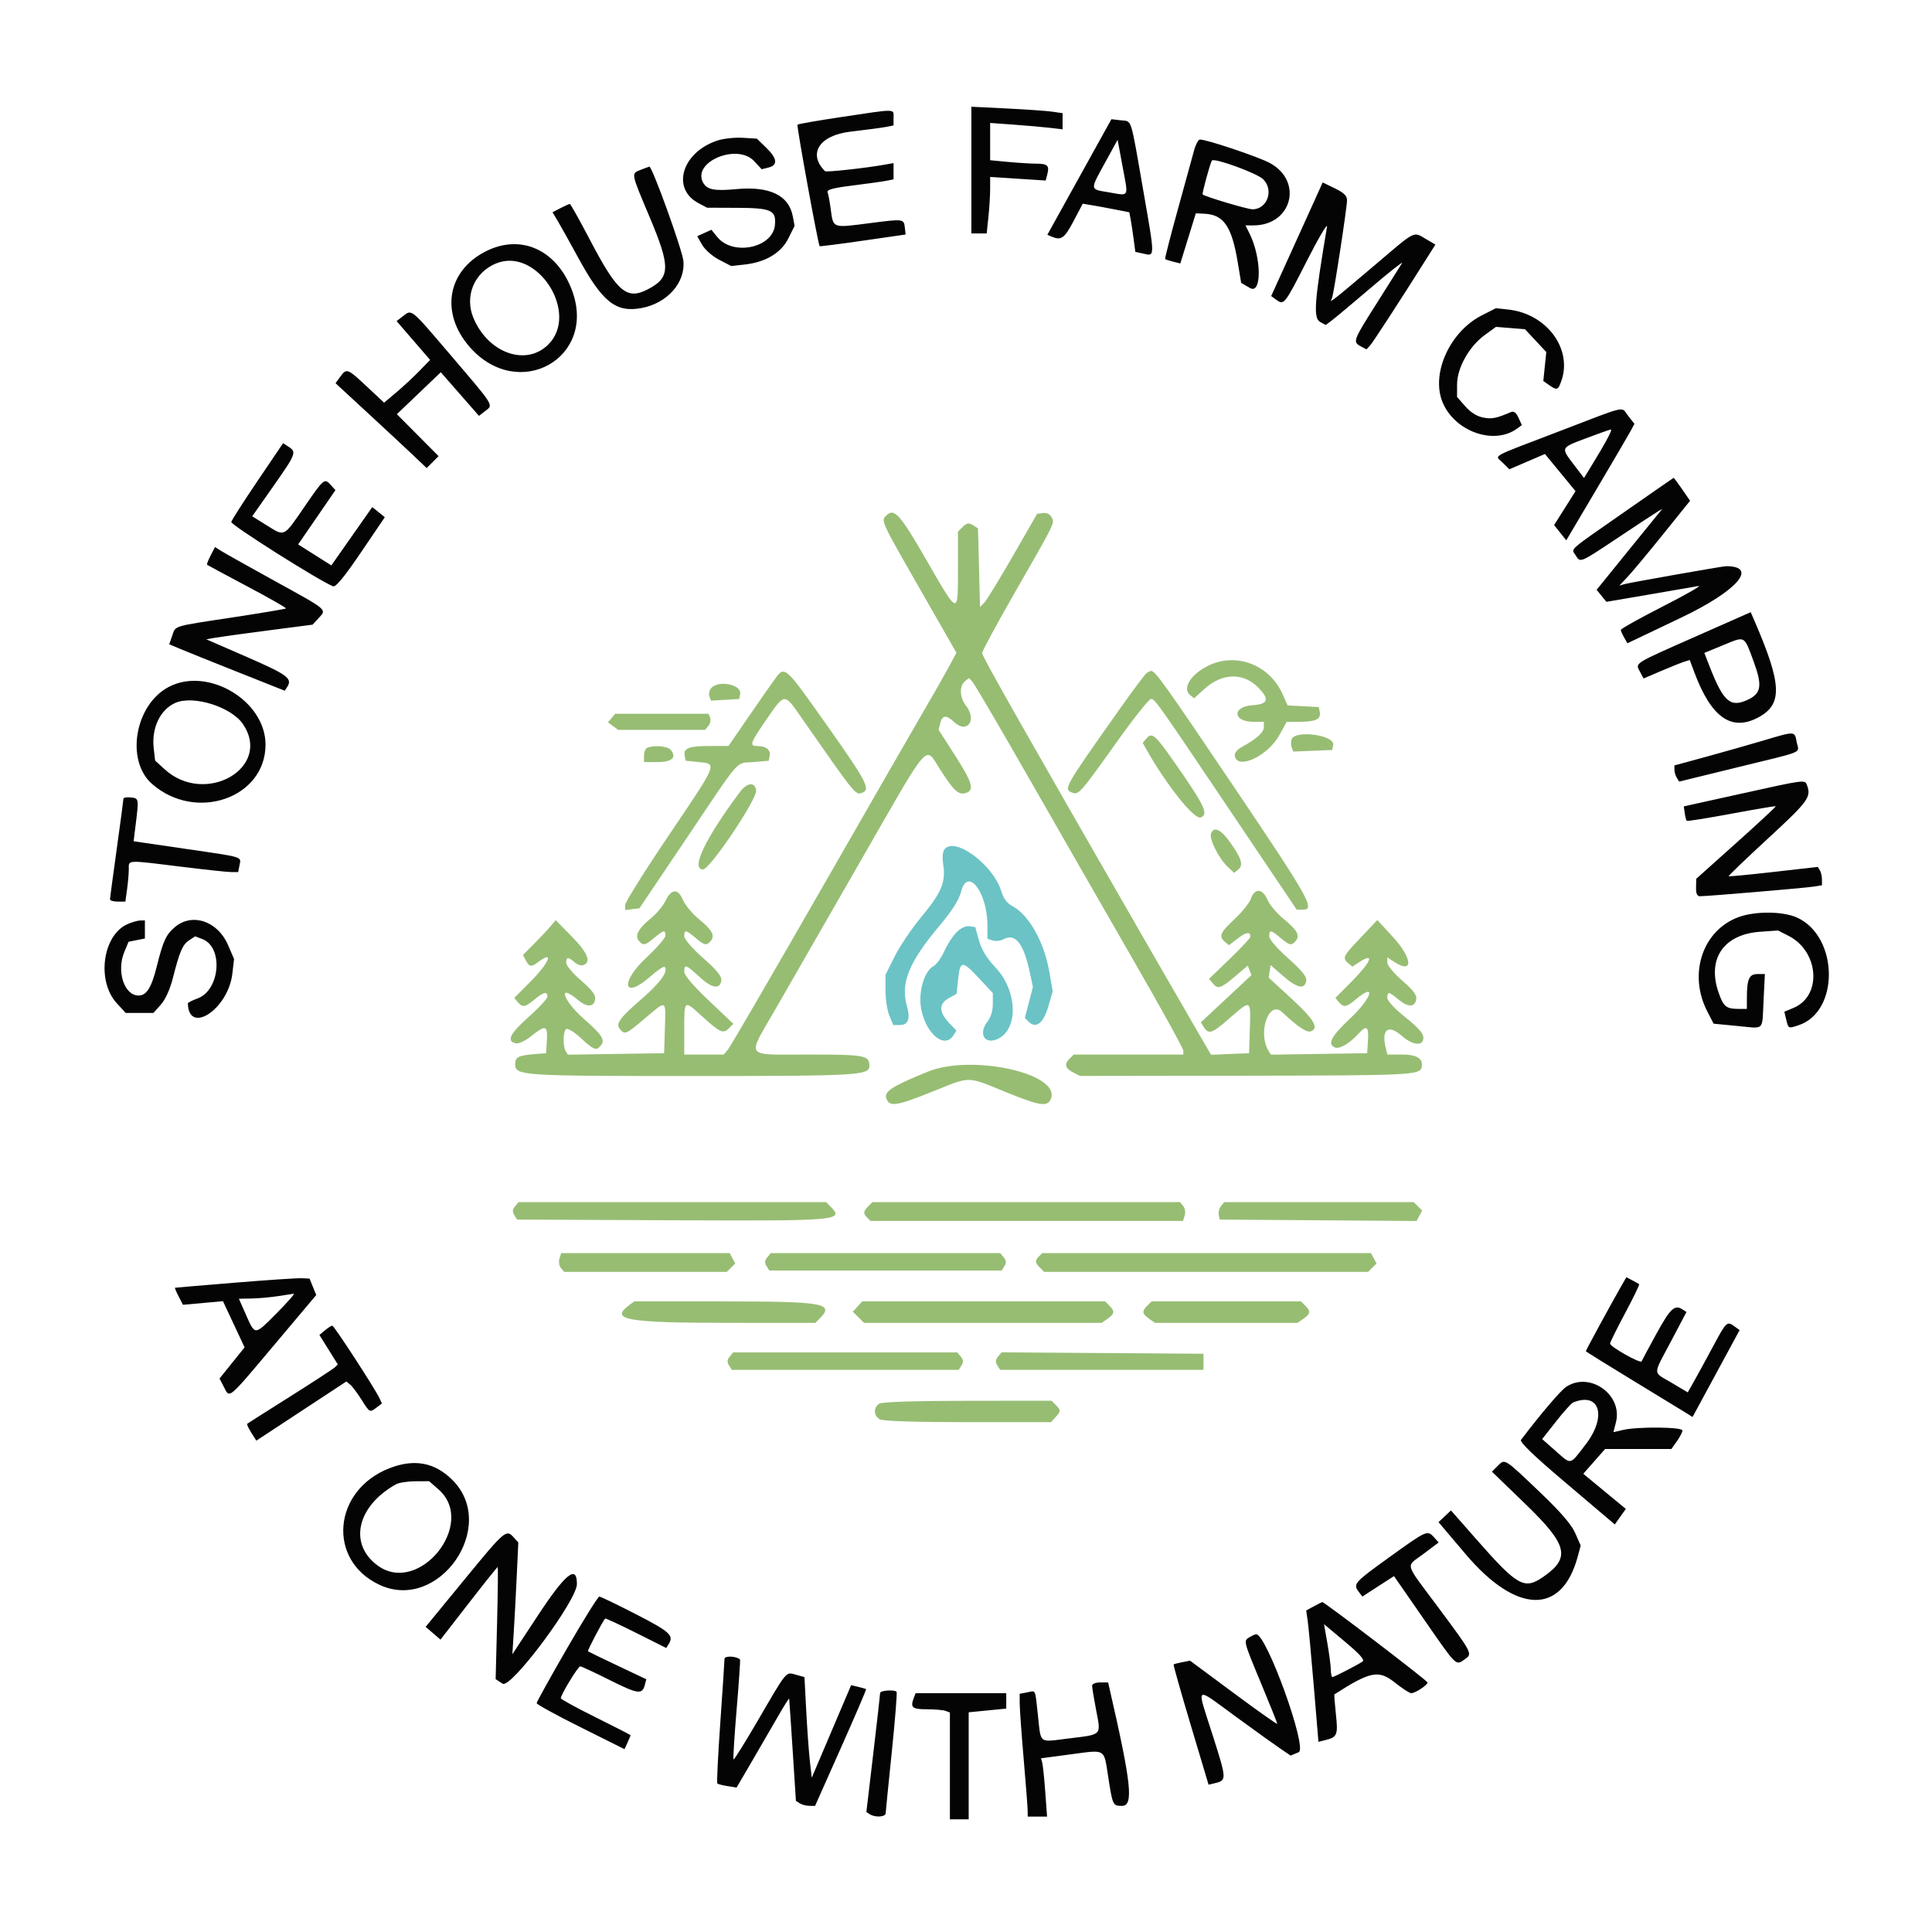
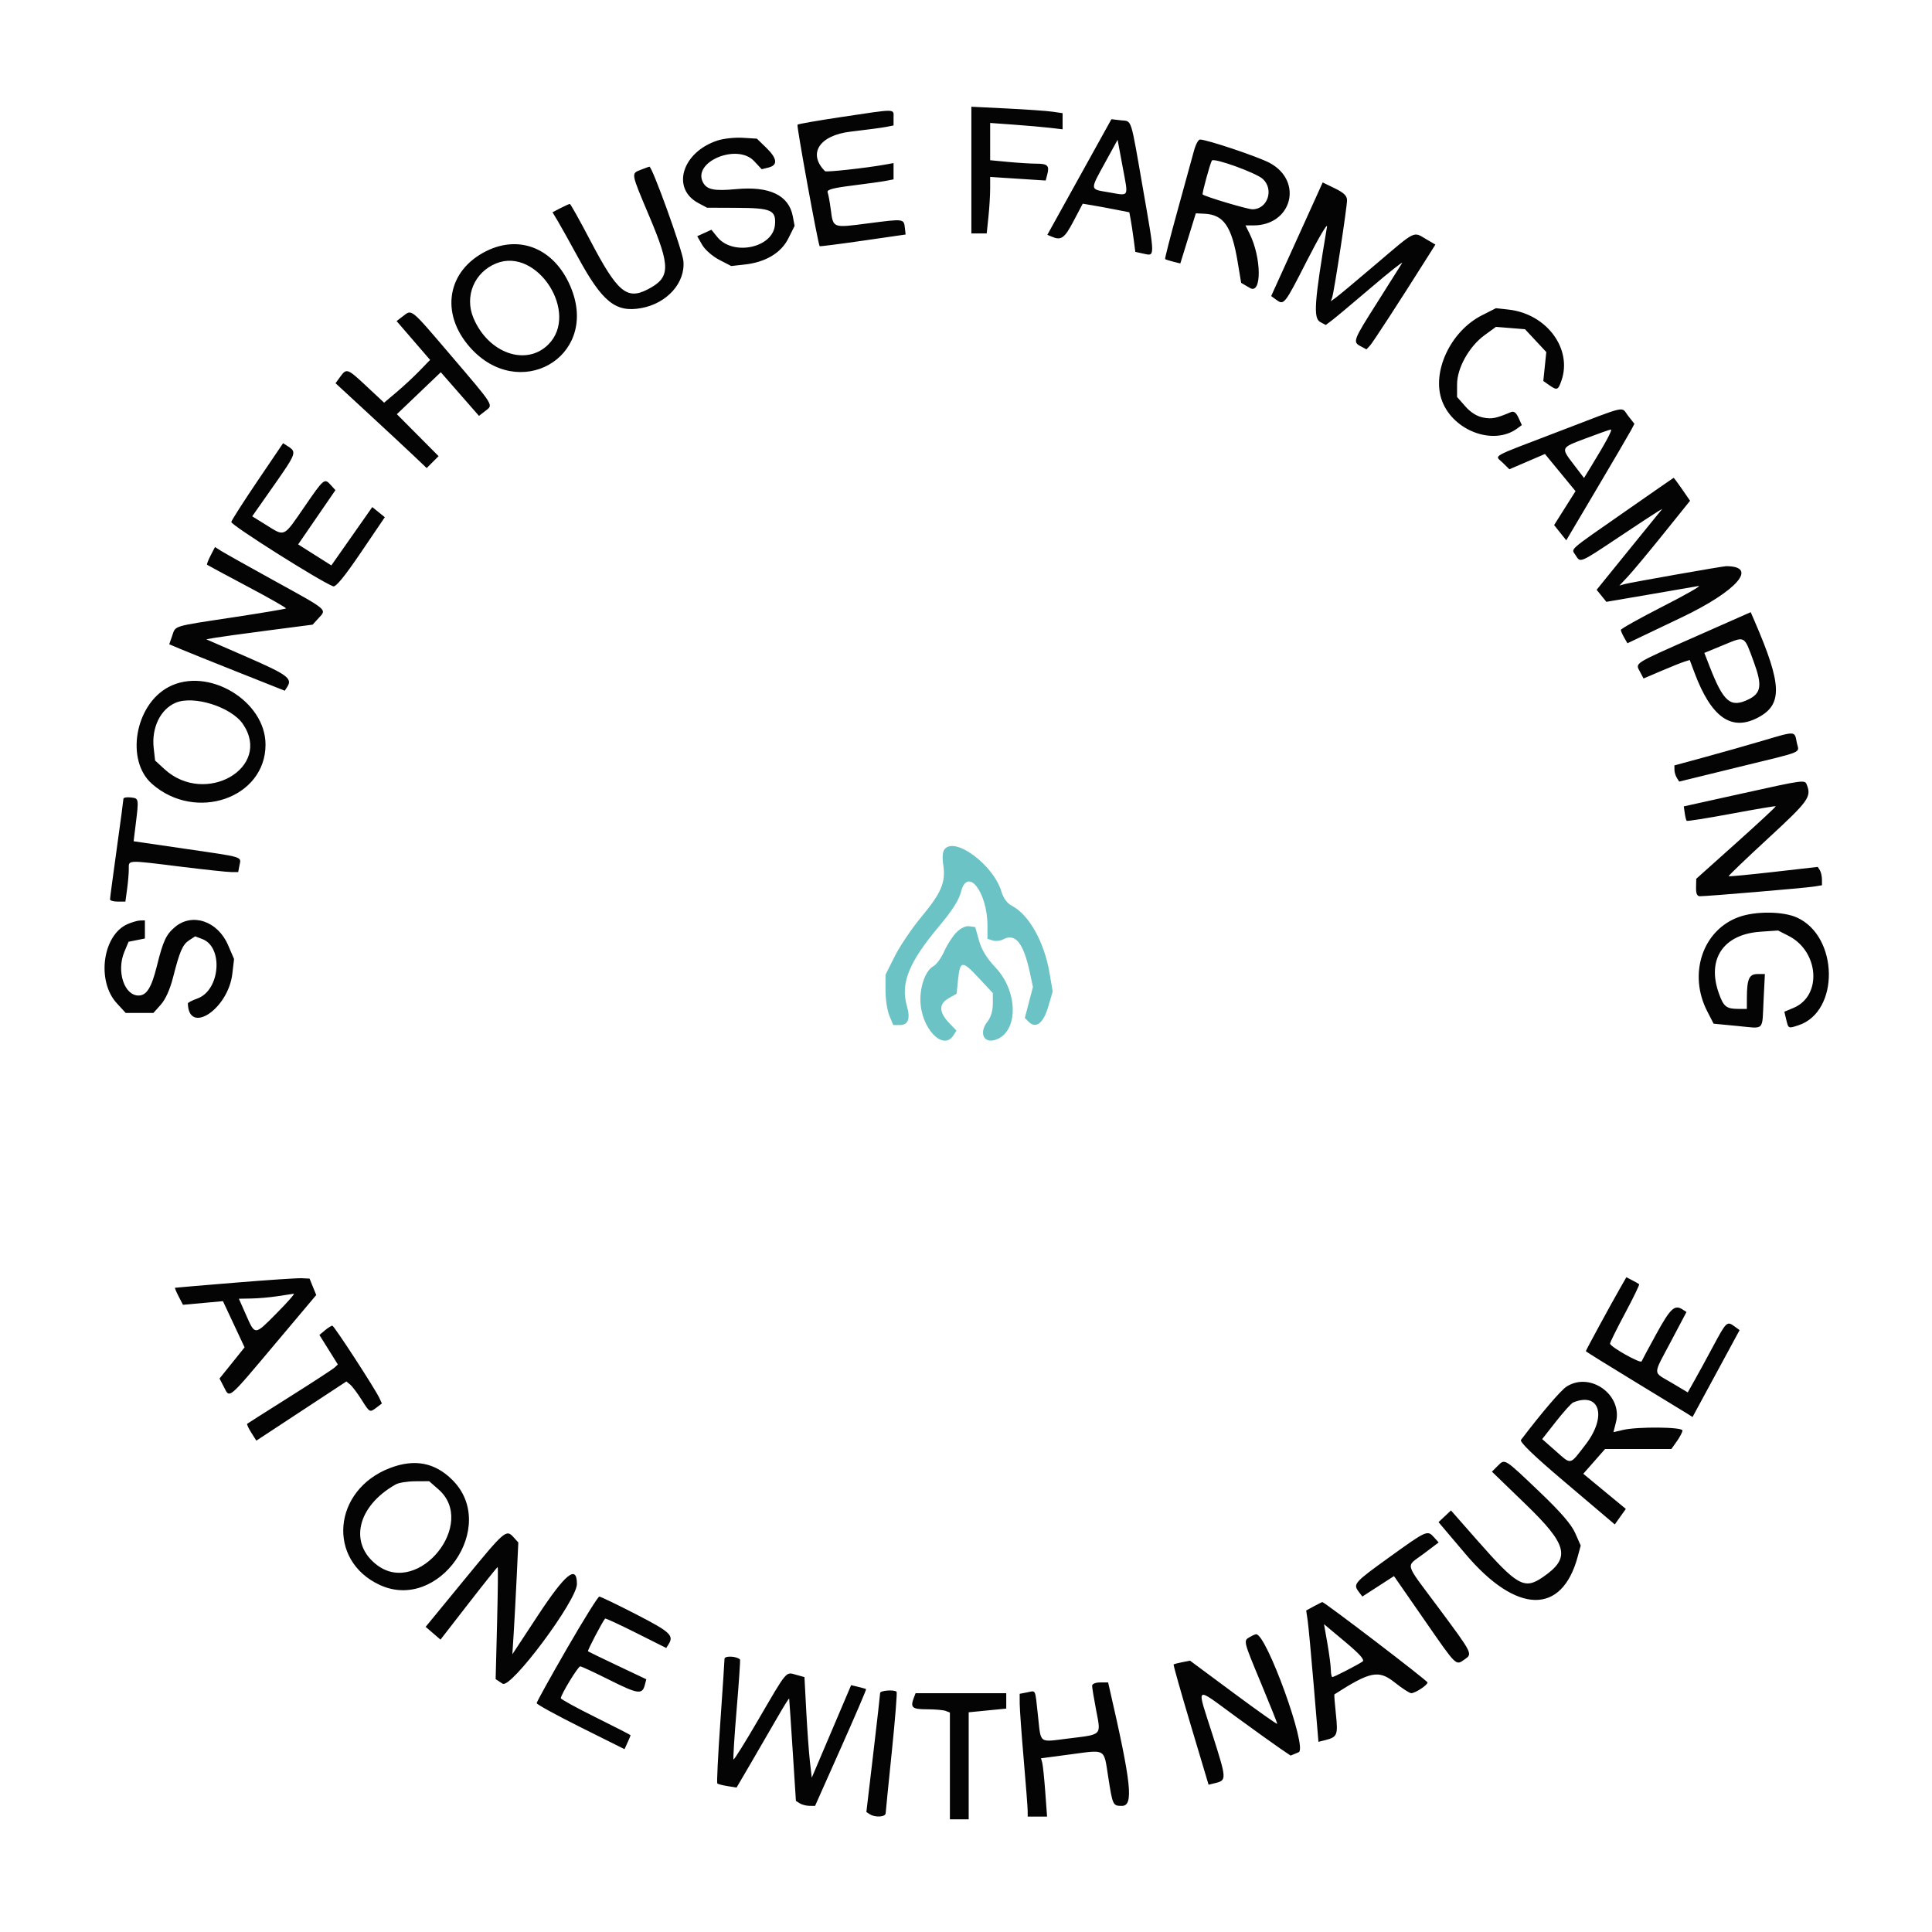
<svg xmlns="http://www.w3.org/2000/svg" width="720" height="720" viewBox="0 0 720 720" version="1.1">
  <path d="M 352.052 316.438 C 351.272 317.377, 351.092 319.430, 351.532 322.363 C 352.493 328.773, 350.828 332.724, 343.398 341.661 C 339.824 345.960, 335.347 352.580, 333.450 356.373 L 330 363.269 330 369.166 C 330 372.410, 330.652 376.625, 331.449 378.532 L 332.898 382 335.382 382 C 338.453 382, 339.331 379.641, 337.995 374.984 C 335.537 366.413, 338.655 358.665, 350.010 345.134 C 354.847 339.368, 357.374 335.399, 358.138 332.367 C 360.541 322.823, 368 332.423, 368 345.058 L 368 349.865 369.962 350.488 C 371.041 350.831, 372.812 350.636, 373.896 350.055 C 378.426 347.631, 381.474 351.491, 383.844 362.657 L 384.939 367.814 383.435 373.587 L 381.932 379.360 383.354 380.783 C 386.052 383.481, 388.846 381.336, 390.643 375.186 L 392.305 369.500 391.114 362.505 C 389.154 350.996, 383.430 340.825, 377.059 337.531 C 375.305 336.624, 373.944 334.756, 373.181 332.211 C 370.234 322.372, 355.966 311.721, 352.052 316.438 M 356.457 347.453 C 355.034 348.875, 352.981 352.049, 351.894 354.506 C 350.807 356.963, 348.998 359.466, 347.874 360.067 C 345.118 361.542, 343 366.945, 343 372.500 C 343 382.942, 351.443 392.014, 355.365 385.786 L 356.444 384.073 353.750 381.261 C 349.877 377.218, 349.793 374.124, 353.500 372.036 L 356.500 370.347 357.022 365.235 C 357.769 357.914, 358.552 357.817, 364.594 364.297 L 370 370.093 370 374.139 C 370 376.670, 369.251 379.136, 368 380.727 C 364.777 384.825, 366.524 388.921, 370.902 387.531 C 379.532 384.792, 379.609 369.716, 371.039 360.609 C 367.719 357.082, 365.799 353.952, 364.836 350.500 L 363.441 345.500 361.242 345.183 C 359.899 344.990, 358.035 345.874, 356.457 347.453" stroke="none" fill="#6bc3c5" fill-rule="evenodd" />
  <path d="M 362 63.388 L 362 87 364.858 87 L 367.715 87 368.358 80.853 C 368.711 77.473, 369 72.733, 369 70.322 L 369 65.937 379.347 66.606 L 389.695 67.275 390.299 64.964 C 391.149 61.715, 390.410 61.001, 386.191 60.993 C 384.161 60.989, 379.462 60.699, 375.750 60.348 L 369 59.711 369 52.766 L 369 45.820 377.750 46.451 C 382.563 46.797, 388.637 47.330, 391.250 47.634 L 396 48.188 396 45.182 L 396 42.176 392.250 41.629 C 390.188 41.328, 382.538 40.788, 375.250 40.429 L 362 39.777 362 63.388 M 313.588 43.606 C 304.836 44.918, 297.462 46.204, 297.202 46.465 C 296.806 46.860, 304.857 90.997, 305.461 91.747 C 305.570 91.882, 312.824 90.958, 321.580 89.694 L 337.500 87.394 337.228 85.009 C 336.828 81.488, 336.961 81.506, 323.734 83.214 C 310.088 84.976, 310.543 85.148, 309.576 77.860 C 309.219 75.174, 308.702 72.386, 308.425 71.666 C 308.050 70.687, 310.398 70.048, 317.711 69.138 C 323.095 68.468, 328.738 67.677, 330.250 67.380 L 333 66.841 333 63.809 L 333 60.777 329.750 61.360 C 322.678 62.628, 307.910 64.243, 307.464 63.798 C 300.923 57.256, 305.350 50.413, 317 49.058 C 322.775 48.387, 328.738 47.593, 330.250 47.294 L 333 46.750 333 43.875 C 333 40.459, 334.449 40.480, 313.588 43.606 M 402.253 65.962 L 390.315 87.500 391.907 88.180 C 395.474 89.702, 396.681 88.853, 400.052 82.456 L 403.500 75.913 407 76.493 C 408.925 76.812, 412.832 77.533, 415.683 78.094 L 420.866 79.114 421.369 81.807 C 421.645 83.288, 422.148 86.607, 422.487 89.182 L 423.102 93.864 426.123 94.527 C 430.473 95.483, 430.476 96.309, 426.041 70.861 C 421.179 42.956, 421.942 45.329, 417.672 44.830 L 414.190 44.424 402.253 65.962 M 267.420 52.358 C 254.182 56.676, 250.031 70.239, 260.280 75.693 L 263.500 77.407 274.596 77.454 C 287.462 77.507, 289.274 78.319, 288.801 83.815 C 288.061 92.390, 273.136 95.523, 267.312 88.326 L 265.124 85.623 262.479 86.827 L 259.835 88.032 261.690 91.266 C 262.719 93.060, 265.540 95.533, 268.023 96.819 L 272.500 99.138 277.472 98.590 C 285.325 97.724, 291.092 94.276, 293.812 88.820 L 296.125 84.182 295.457 80.623 C 293.981 72.756, 286.809 69.314, 274.326 70.484 C 266.166 71.249, 263.445 70.700, 261.999 67.998 C 257.893 60.326, 274.727 53.284, 281.033 60.036 L 283.869 63.071 286.434 62.427 C 289.976 61.538, 289.671 59.043, 285.532 55.031 L 282.064 51.670 276.782 51.349 C 273.877 51.172, 269.664 51.626, 267.420 52.358 M 412 60.296 C 406.087 71.076, 406.020 70.454, 413.214 71.672 C 421.034 72.996, 420.549 73.897, 418.359 62.104 L 416.500 52.093 412 60.296 M 444.942 56.250 C 444.318 58.587, 441.581 68.543, 438.860 78.373 C 436.139 88.203, 434.046 96.379, 434.208 96.542 C 434.371 96.704, 435.711 97.140, 437.186 97.511 L 439.868 98.184 442.758 88.842 L 445.649 79.500 448.847 79.650 C 456.025 79.986, 459.028 84.336, 461.240 97.599 L 462.544 105.413 465.819 107.326 C 470.278 109.931, 470.163 96.047, 465.651 87.002 L 464.153 84 467.109 84 C 481.472 84, 485.786 67.513, 473.198 60.729 C 468.905 58.416, 449.781 52, 447.178 52 C 446.572 52, 445.566 53.913, 444.942 56.250 M 451.626 59.841 C 450.908 61.083, 447.881 72.215, 448.191 72.471 C 449.229 73.332, 464.901 78, 466.753 78 C 472.367 78, 474.884 70.650, 470.622 66.702 C 468.149 64.412, 452.293 58.684, 451.626 59.841 M 238.750 63.299 C 235.157 64.719, 235.061 64.211, 242 80.661 C 249.990 99.603, 249.894 103.457, 241.316 107.875 C 233.594 111.852, 230.047 108.829, 220.046 89.750 C 216.082 82.188, 212.628 76, 212.370 76 C 212.112 76, 210.551 76.698, 208.901 77.551 L 205.900 79.103 207.822 82.301 C 208.878 84.061, 212.319 90.225, 215.467 96 C 224.517 112.599, 229.469 116.558, 239 114.815 C 248.633 113.053, 255.499 105.335, 254.672 97.199 C 254.247 93.023, 243.007 61.893, 242.001 62.106 C 241.726 62.165, 240.262 62.702, 238.750 63.299 M 490.099 74.244 C 488.547 77.685, 484.229 87.212, 480.504 95.415 L 473.731 110.330 475.556 111.665 C 478.519 113.831, 478.645 113.672, 487.013 97.250 C 491.427 88.588, 494.811 82.850, 494.534 84.500 C 489.779 112.794, 489.371 118.593, 492.038 120.020 L 494.076 121.111 496.467 119.306 C 497.782 118.313, 504.372 112.797, 511.112 107.049 C 517.852 101.301, 522.982 97.251, 522.512 98.049 C 522.043 98.847, 517.910 105.401, 513.329 112.614 C 504.203 126.983, 504.040 127.416, 507.117 129.062 L 509.233 130.195 510.510 128.848 C 511.580 127.718, 521.400 112.609, 532.296 95.327 L 534.927 91.155 531.407 89.077 C 526.622 86.254, 527.774 85.680, 513.007 98.250 C 505.739 104.438, 498.929 110.124, 497.875 110.886 L 495.959 112.271 496.455 110.886 C 497.163 108.911, 502 77.265, 502 74.610 C 502 72.977, 500.814 71.822, 497.461 70.193 L 492.922 67.988 490.099 74.244 M 181.195 93.590 C 166.648 100.839, 163.940 116.697, 175.086 129.361 C 193.223 149.965, 222.747 133.410, 213.107 108.040 C 207.428 93.094, 194.205 87.107, 181.195 93.590 M 185.001 98.123 C 176.795 101.395, 173.026 110.339, 176.424 118.472 C 181.924 131.635, 196.079 136.649, 204.360 128.367 C 216.037 116.690, 200.258 92.040, 185.001 98.123 M 552.248 117.518 C 540.471 123.489, 533.370 138.824, 537.443 149.489 C 541.702 160.643, 556.621 166.116, 565.355 159.730 L 567.148 158.419 565.896 155.671 C 565.023 153.754, 564.168 153.123, 563.072 153.584 C 557.500 155.930, 556.008 156.224, 552.767 155.616 C 550.425 155.177, 548.070 153.705, 546.076 151.434 L 543 147.930 543.009 143.215 C 543.022 137.109, 547.512 129.097, 553.278 124.895 L 557.500 121.818 562.911 122.255 L 568.322 122.691 572.291 126.946 L 576.259 131.200 575.702 136.594 L 575.146 141.989 577.295 143.494 C 580.267 145.576, 580.652 145.438, 581.902 141.851 C 586.049 129.956, 576.353 116.938, 562.182 115.372 L 557.500 114.855 552.248 117.518 M 150.151 117.851 L 147.803 119.657 154.044 126.891 L 160.285 134.124 156.392 138.147 C 154.252 140.360, 150.395 143.947, 147.822 146.118 L 143.144 150.066 136.694 144.033 C 129.435 137.242, 129.167 137.145, 126.772 140.440 L 125.045 142.817 137.272 154.102 C 143.998 160.310, 151.640 167.424, 154.255 169.911 L 159.010 174.435 161.229 172.215 L 163.449 169.996 155.676 162.177 L 147.903 154.358 156.087 146.539 L 164.271 138.720 168.984 144.110 C 171.576 147.074, 174.777 150.733, 176.098 152.240 L 178.500 154.980 180.882 153.136 C 183.898 150.802, 184.460 151.701, 167.745 132.116 C 152.827 114.638, 153.558 115.231, 150.151 117.851 M 581 160.759 C 554.558 170.880, 557.033 169.496, 560.053 172.473 L 562.500 174.885 569.128 172.037 L 575.756 169.188 581.455 176.115 L 587.153 183.042 583.162 189.361 L 579.171 195.681 581.436 198.522 L 583.702 201.364 595.206 181.932 C 601.533 171.244, 607.248 161.474, 607.906 160.220 L 609.102 157.940 606.801 155.025 C 603.963 151.430, 607.322 150.683, 581 160.759 M 591 163.358 C 581.484 166.948, 581.594 166.696, 586.644 173.317 L 590.318 178.135 592.961 173.817 C 598.585 164.628, 601.053 160.003, 600.292 160.075 C 599.856 160.117, 595.675 161.594, 591 163.358 M 96 179.196 C 90.775 186.912, 86.362 193.808, 86.194 194.521 C 85.941 195.595, 119.183 216.598, 124.162 218.509 C 125.124 218.878, 128.424 214.850, 134.492 205.900 L 143.408 192.749 141.074 190.859 L 138.740 188.969 131.112 199.840 L 123.485 210.711 117.297 206.799 L 111.110 202.887 118.058 192.776 L 125.006 182.664 123.348 180.832 C 120.888 178.114, 120.802 178.184, 113.371 188.993 C 105.560 200.353, 106.233 200.034, 99.247 195.683 L 93.993 192.412 102.008 180.989 C 110.382 169.054, 110.606 168.454, 107.445 166.419 L 105.500 165.167 96 179.196 M 605.330 190.825 C 583.844 205.814, 585.549 204.305, 587.171 206.903 C 588.990 209.815, 588.564 209.993, 603.276 200.182 C 610.549 195.333, 617.175 190.980, 618 190.510 L 619.500 189.656 617.908 191.578 C 617.033 192.635, 611.524 199.418, 605.668 206.651 L 595.019 219.802 596.834 222.044 L 598.650 224.286 614.575 221.566 C 623.334 220.071, 631.625 218.639, 633 218.386 C 634.375 218.132, 628.413 221.544, 619.750 225.968 C 611.087 230.392, 604.016 234.347, 604.035 234.756 C 604.055 235.165, 604.617 236.451, 605.285 237.614 L 606.500 239.727 626.682 230.098 C 647.414 220.207, 655.410 211, 643.270 211 C 642.024 211, 607.547 217.082, 605.500 217.663 L 603.500 218.230 606.660 214.865 C 608.397 213.014, 614.323 205.903, 619.828 199.061 L 629.836 186.622 626.870 182.311 C 625.239 179.940, 623.813 178.034, 623.702 178.075 C 623.591 178.116, 615.324 183.854, 605.330 190.825 M 78.490 207.020 C 77.589 208.761, 76.998 210.314, 77.176 210.471 C 77.354 210.628, 84.127 214.271, 92.227 218.567 C 100.328 222.863, 106.789 226.545, 106.586 226.748 C 106.382 226.951, 97.505 228.442, 86.858 230.061 C 63.931 233.548, 65.522 233.063, 64.160 236.971 L 63.069 240.101 67.284 241.881 C 69.603 242.861, 79.291 246.756, 88.813 250.538 L 106.126 257.415 107.062 255.957 C 109.050 252.862, 107.113 251.425, 92.179 244.918 L 76.868 238.247 80.184 237.667 C 82.008 237.348, 90.925 236.120, 100 234.938 L 116.500 232.790 118.764 230.323 C 121.792 227.023, 122.432 227.562, 102.264 216.443 C 92.494 211.057, 83.516 206.021, 82.314 205.252 L 80.127 203.853 78.490 207.020 M 631.970 237.191 C 608.457 247.587, 609.404 246.990, 611.160 250.317 L 612.500 252.854 619.020 250.067 C 622.605 248.535, 626.478 246.983, 627.625 246.619 L 629.712 245.957 631.501 250.728 C 637.700 267.254, 645.156 272.591, 654.961 267.520 C 664.430 262.624, 664.198 255.299, 653.816 231.320 L 652.440 228.141 631.970 237.191 M 642.328 240.367 L 635.156 243.321 637.139 248.411 C 642.282 261.608, 644.894 263.852, 651.464 260.718 C 656.363 258.382, 656.806 255.469, 653.597 246.709 C 649.922 236.679, 650.497 237.002, 642.328 240.367 M 62.842 256.021 C 50.270 262.663, 46.711 283.394, 56.644 292.133 C 72.918 306.454, 98.956 297.449, 98.956 277.500 C 98.956 261.115, 77.432 248.313, 62.842 256.021 M 65.418 261.915 C 59.754 264.353, 56.429 271.241, 57.278 278.775 L 57.803 283.431 61.307 286.643 C 76.471 300.539, 101.587 286.101, 90.537 269.839 C 86.199 263.456, 72.141 259.021, 65.418 261.915 M 657 276.018 C 651.775 277.571, 642.212 280.284, 635.750 282.046 L 624 285.249 624.015 286.875 C 624.024 287.769, 624.426 289.124, 624.909 289.887 L 625.788 291.274 647.644 285.920 C 673.343 279.624, 670.389 280.886, 669.575 276.547 C 668.794 272.384, 669.172 272.400, 657 276.018 M 648.500 295.871 L 627.500 300.517 627.848 303.008 C 628.039 304.379, 628.366 305.677, 628.574 305.893 C 628.782 306.109, 636.275 304.919, 645.226 303.250 C 654.177 301.580, 661.623 300.326, 661.773 300.464 C 661.923 300.601, 655.318 306.740, 647.094 314.107 L 632.142 327.500 632.071 330.750 C 632.021 333.020, 632.458 334, 633.518 334 C 636.392 334, 672.505 330.945, 675.750 330.428 L 679 329.909 678.985 327.705 C 678.976 326.492, 678.622 324.953, 678.198 324.286 L 677.426 323.071 660.963 324.947 C 651.908 325.978, 644.372 326.697, 644.215 326.543 C 644.059 326.390, 650.696 320.025, 658.965 312.399 C 673.910 298.619, 675.088 296.999, 673.393 292.582 C 672.599 290.514, 672.885 290.476, 648.500 295.871 M 45.999 297.684 C 45.999 298.133, 44.874 306.560, 43.499 316.411 C 42.125 326.261, 41 334.699, 41 335.161 C 41 335.622, 42.289 336, 43.864 336 L 46.728 336 47.364 331.360 C 47.714 328.809, 48 325.434, 48 323.860 C 48 320.406, 46.924 320.453, 67.500 323 C 76.300 324.089, 84.685 324.985, 86.133 324.990 L 88.767 325 89.249 322.476 C 89.883 319.163, 91.190 319.562, 69.125 316.336 L 49.797 313.510 50.536 307.505 C 51.771 297.478, 51.780 297.532, 48.750 297.184 C 47.237 297.010, 46 297.235, 45.999 297.684 M 648.144 341.698 C 634.585 346.490, 629.032 362.857, 636.219 376.845 L 638.611 381.500 647.384 382.339 C 657.867 383.341, 656.644 384.531, 657.233 372.750 L 657.721 363 654.977 363 C 651.864 363, 651.036 364.828, 651.014 371.750 L 651 376 647.750 375.985 C 643.332 375.964, 642.309 375.129, 640.529 370.083 C 636.054 357.399, 642.253 348.216, 655.952 347.236 L 662.608 346.759 666.554 348.773 C 677.930 354.579, 679.075 371.146, 668.408 375.603 L 664.972 377.039 665.626 379.769 C 666.500 383.414, 666.387 383.357, 670.268 382.077 C 685.629 377.007, 685.225 348.999, 669.688 341.945 C 664.544 339.610, 654.381 339.493, 648.144 341.698 M 47.500 344.403 C 38.238 348.491, 35.917 365.574, 43.499 373.847 L 46.846 377.500 52.005 377.500 L 57.164 377.500 59.929 374.406 C 61.655 372.474, 63.354 368.717, 64.451 364.406 C 66.987 354.443, 68.034 352.024, 70.518 350.396 L 72.730 348.947 75.413 349.967 C 83.341 352.981, 82.019 369.056, 73.593 372.103 C 71.617 372.817, 70.006 373.649, 70.014 373.951 C 70.309 385.847, 85.038 376.037, 86.580 362.917 L 87.228 357.401 84.994 352.208 C 81.148 343.267, 71.667 340.043, 65.206 345.480 C 61.893 348.267, 60.786 350.652, 58.466 360 C 56.464 368.068, 54.642 371, 51.632 371 C 46.275 371, 43.334 361.924, 46.350 354.704 L 47.911 350.968 50.956 350.359 L 54 349.750 54 346.375 L 54 343 52.250 343.039 C 51.288 343.061, 49.150 343.674, 47.500 344.403 M 87.500 478.023 C 75.400 479.016, 65.376 479.867, 65.224 479.914 C 65.073 479.961, 65.677 481.408, 66.567 483.130 L 68.185 486.259 75.636 485.584 L 83.087 484.909 87.118 493.512 L 91.150 502.115 88.325 505.638 C 86.771 507.575, 84.670 510.189, 83.655 511.446 L 81.810 513.732 83.464 516.930 C 85.666 521.188, 84.714 521.989, 102.330 501.060 L 117.851 482.621 116.609 479.560 L 115.367 476.500 112.433 476.358 C 110.820 476.280, 99.600 477.029, 87.500 478.023 M 603.661 480.240 C 600.054 486.553, 591 503.214, 591 503.539 C 591 503.694, 598.987 508.670, 608.750 514.596 C 618.513 520.522, 627.459 525.979, 628.632 526.723 L 630.764 528.075 639.532 511.884 L 648.300 495.693 646.459 494.346 C 643.605 492.260, 643.400 492.448, 638.417 501.750 C 635.838 506.563, 632.659 512.390, 631.351 514.700 L 628.975 518.899 622.987 515.333 C 615.799 511.051, 615.828 512.945, 622.750 499.836 L 628.500 488.946 627 487.974 C 624.103 486.097, 622.491 487.603, 617.325 497.010 C 614.459 502.230, 611.963 506.875, 611.779 507.334 C 611.394 508.292, 600.050 501.906, 600.020 500.715 C 600.009 500.283, 602.527 495.198, 605.616 489.414 C 608.704 483.630, 611.067 478.757, 610.866 478.584 C 610.665 478.412, 609.509 477.756, 608.298 477.126 L 606.096 475.981 603.661 480.240 M 103.500 483.046 C 100.750 483.474, 96.368 483.864, 93.763 483.912 L 89.025 484 91.566 489.750 C 95.114 497.778, 94.769 497.786, 103.012 489.487 C 107.103 485.369, 110.011 482.060, 109.475 482.134 C 108.939 482.207, 106.250 482.618, 103.500 483.046 M 121.128 495.750 L 119.034 497.500 122.471 503 L 125.907 508.500 124.704 509.628 C 124.042 510.248, 116.525 515.150, 108 520.520 C 99.475 525.890, 92.331 530.426, 92.125 530.600 C 91.919 530.774, 92.601 532.260, 93.641 533.902 L 95.532 536.888 112.310 525.858 L 129.089 514.829 130.514 516.012 C 131.298 516.662, 133.191 519.175, 134.720 521.596 C 137.831 526.521, 137.769 526.489, 140.412 524.489 L 142.324 523.042 141.412 521.054 C 139.865 517.682, 124.539 494.101, 123.861 494.049 C 123.509 494.022, 122.279 494.788, 121.128 495.750 M 583.796 516.755 C 581.643 518.145, 574.508 526.494, 566.823 536.618 C 566.265 537.353, 571.549 542.464, 582.237 551.527 C 591.182 559.111, 599.239 565.946, 600.141 566.715 L 601.783 568.114 603.842 565.221 L 605.902 562.329 597.972 555.781 L 590.043 549.233 594.106 544.617 L 598.170 540 610.517 540 L 622.864 540 624.932 537.096 C 626.069 535.498, 627 533.698, 627 533.096 C 627 531.779, 610.334 531.621, 604.891 532.887 L 601.282 533.726 602.222 530.024 C 604.804 519.852, 592.607 511.069, 583.796 516.755 M 586.285 522.651 C 585.617 522.922, 582.742 526.105, 579.897 529.726 L 574.724 536.308 579.612 540.616 C 585.730 546.007, 584.847 546.184, 590.880 538.368 C 598.960 527.902, 596.243 518.612, 586.285 522.651 M 558.175 546.270 L 556 548.444 568.443 560.472 C 584.315 575.815, 585.452 580.561, 574.981 587.750 C 568.062 592.500, 565.493 591.051, 550.399 573.886 L 540.738 562.898 538.416 565.079 L 536.094 567.261 546.221 579.212 C 565.192 601.602, 582.086 601.963, 587.971 580.106 L 589.083 575.977 587.028 571.330 C 585.592 568.084, 581.624 563.488, 573.872 556.091 C 560.482 543.315, 560.880 543.564, 558.175 546.270 M 145.282 547.110 C 124.027 555.281, 121.729 581.445, 141.459 590.633 C 163.572 600.930, 185.886 568.833, 168.619 551.566 C 162.071 545.019, 154.489 543.571, 145.282 547.110 M 147.500 553.186 C 133.001 561.345, 129.838 575.365, 140.686 583.386 C 156.131 594.806, 177.887 567.766, 163.451 555.091 L 159.930 552 154.715 552.030 C 151.847 552.047, 148.600 552.567, 147.500 553.186 M 173.061 588.687 L 158.623 606.279 161.390 608.659 L 164.157 611.039 174.648 597.519 C 180.418 590.084, 185.284 584, 185.461 584 C 185.639 584, 185.542 593.397, 185.247 604.882 L 184.710 625.764 187.311 627.468 C 190.374 629.475, 215 596.443, 215 590.326 C 215 582.951, 210.749 586.398, 200.346 602.209 L 190.942 616.500 191.450 608.500 C 191.729 604.100, 192.228 594.726, 192.560 587.669 L 193.163 574.837 191.426 572.919 C 188.650 569.851, 188.216 570.224, 173.061 588.687 M 517.761 580.330 C 504.618 589.791, 504.161 590.311, 506.386 593.242 L 507.708 594.983 513.604 591.174 L 519.500 587.365 530.811 603.682 C 543.008 621.278, 542.475 620.756, 545.845 618.396 C 548.838 616.300, 548.875 616.372, 536.005 599.051 C 523.046 581.610, 523.745 584.188, 530.575 579.031 L 536.149 574.822 534.420 572.911 C 531.938 570.169, 531.777 570.241, 517.761 580.330 M 211.231 614.453 C 205.054 625.152, 200 634.271, 200 634.717 C 200 635.163, 207.367 639.204, 216.371 643.696 L 232.741 651.863 233.871 649.385 C 234.492 648.021, 235 646.801, 235 646.672 C 235 646.544, 229.150 643.541, 222 640 C 214.850 636.459, 209 633.251, 209 632.871 C 209 631.552, 215.426 621, 216.229 621 C 216.673 621, 221.578 623.279, 227.129 626.065 C 237.663 631.351, 239.349 631.598, 240.292 627.990 L 240.862 625.811 230.181 620.752 C 224.306 617.970, 219.333 615.558, 219.129 615.392 C 218.833 615.152, 224.463 604.400, 225.518 603.189 C 225.667 603.018, 230.850 605.416, 237.036 608.518 L 248.284 614.159 249.127 612.829 C 251.241 609.493, 249.833 608.181, 237.112 601.633 C 230.024 597.985, 223.827 595, 223.343 595 C 222.858 595, 217.408 603.754, 211.231 614.453 M 489.637 598.631 L 486.774 600.183 487.320 603.841 C 487.620 605.854, 488.649 616.867, 489.607 628.315 L 491.348 649.130 493.918 648.484 C 498.365 647.368, 498.681 646.593, 497.851 638.828 C 497.426 634.846, 497.173 631.528, 497.289 631.453 C 510.680 622.851, 513.780 622.237, 519.763 627 C 522.526 629.200, 525.300 631, 525.928 631 C 527.421 631, 532 627.990, 532 627.008 C 532 626.353, 493.478 596.931, 492.762 597.040 C 492.618 597.062, 491.212 597.778, 489.637 598.631 M 494.672 612.390 C 495.359 616.301, 495.938 620.737, 495.960 622.250 C 495.982 623.763, 496.240 625, 496.533 625 C 497.143 625, 505.856 620.517, 507.772 619.218 C 508.682 618.600, 506.824 616.498, 501.233 611.818 L 493.424 605.281 494.672 612.390 M 465.750 610.080 C 463.336 611.486, 463.280 611.256, 470 627.419 C 473.300 635.356, 476 642.107, 476 642.422 C 476 642.736, 468.688 637.570, 459.750 630.940 L 443.500 618.887 440.573 619.454 C 438.963 619.766, 437.520 620.146, 437.367 620.300 C 437.214 620.453, 440.084 630.599, 443.745 642.847 L 450.403 665.116 452.951 664.487 C 457.168 663.447, 457.144 663.020, 451.913 646.621 C 445.822 627.525, 444.863 628.297, 460.500 639.708 C 467.650 644.926, 475.183 650.333, 477.239 651.723 L 480.979 654.252 483.989 653.004 C 487.401 651.591, 471.965 608.839, 468.111 609.030 C 467.775 609.047, 466.712 609.519, 465.750 610.080 M 270 618.200 C 270 618.979, 269.298 629.650, 268.439 641.914 C 267.581 654.178, 267.075 664.408, 267.315 664.649 C 267.556 664.889, 269.270 665.330, 271.126 665.630 L 274.500 666.174 279.964 656.837 C 282.970 651.702, 287.357 644.136, 289.714 640.024 C 292.071 635.913, 294.044 632.763, 294.098 633.024 C 294.151 633.286, 294.739 641.970, 295.404 652.322 L 296.614 671.143 298.057 672.056 C 298.851 672.559, 300.457 672.976, 301.627 672.985 L 303.754 673 313.394 651.351 C 318.697 639.444, 322.915 629.607, 322.768 629.492 C 322.620 629.376, 321.305 628.995, 319.845 628.645 L 317.190 628.010 309.854 645.255 L 302.518 662.500 301.832 656.500 C 301.455 653.200, 300.843 644.764, 300.473 637.753 L 299.799 625.005 296.649 624.133 C 292.767 623.059, 293.495 622.188, 282.498 641.060 C 277.685 649.321, 273.575 655.908, 273.365 655.698 C 273.155 655.488, 273.677 647.085, 274.525 637.025 C 275.373 626.965, 275.938 618.605, 275.781 618.448 C 274.501 617.168, 270 616.974, 270 618.200 M 407 628.250 C 407 628.938, 407.683 633.069, 408.518 637.430 C 410.324 646.871, 410.856 646.328, 398.296 647.872 C 386.882 649.275, 387.999 650.107, 386.813 639.313 C 385.683 629.027, 386.165 630.049, 382.750 630.705 L 380 631.233 380.013 634.867 C 380.020 636.865, 380.686 646.150, 381.493 655.500 C 382.299 664.850, 382.968 673.513, 382.979 674.750 L 383 677 386.606 677 L 390.212 677 389.535 667.750 C 389.162 662.663, 388.653 657.773, 388.403 656.884 L 387.950 655.267 399.225 653.765 C 412.189 652.038, 411.346 651.540, 412.946 661.868 C 414.647 672.848, 414.718 673, 418.099 673 C 422.530 673, 421.672 664.878, 413.479 629.250 L 412.962 627 409.981 627 C 408.263 627, 407 627.530, 407 628.250 M 328 630.924 C 328 631.433, 326.845 641.625, 325.434 653.575 L 322.868 675.301 324.184 676.135 C 326.190 677.407, 329.992 677.158, 330.061 675.750 C 330.094 675.063, 331.129 664.697, 332.361 652.717 C 333.592 640.736, 334.390 630.723, 334.133 630.467 C 333.266 629.600, 328 629.992, 328 630.924 M 340.607 632.582 C 339.159 636.354, 339.862 637, 345.418 637 C 348.398 637, 351.548 637.273, 352.418 637.607 L 354 638.214 354 658.107 L 354 678 357.500 678 L 361 678 361 658.061 L 361 638.121 368 637.431 L 375 636.742 375 633.871 L 375 631 358.107 631 L 341.214 631 340.607 632.582" stroke="none" fill="#040404" fill-rule="evenodd" />
-   <path d="M 330.238 192.162 C 328.290 194.110, 328.268 194.062, 342.721 219.313 L 356.442 243.286 353.127 249.393 C 351.304 252.752, 347.431 259.550, 344.521 264.500 C 341.610 269.450, 324.268 299.600, 305.983 331.500 C 287.697 363.400, 272.051 390.288, 271.213 391.250 L 269.690 393 262.345 393 L 255 393 255 383.500 C 255 372.546, 254.906 372.617, 261.500 378.614 C 268.342 384.837, 269.490 385.367, 271.581 383.276 L 273.301 381.556 264.151 372.880 C 258.271 367.305, 255 363.452, 255 362.102 C 255 359.193, 255.641 359.415, 260.685 364.064 C 265.351 368.365, 268.304 368.846, 268.800 365.387 C 269.019 363.864, 267.184 361.596, 262.050 357.045 C 257.991 353.446, 255 349.989, 255 348.897 C 255 346.412, 255.618 346.501, 259.182 349.500 C 262.600 352.375, 263.325 352.518, 264.895 350.627 C 266.545 348.639, 265.405 346.573, 260.389 342.463 C 257.951 340.465, 255.299 337.258, 254.497 335.338 C 252.689 331.011, 250.143 331.178, 247.976 335.767 C 247.134 337.550, 244.767 340.392, 242.716 342.082 C 237.894 346.057, 236.467 348.653, 238.053 350.564 C 239.679 352.523, 240.379 352.393, 243.818 349.500 C 247.303 346.567, 248 346.423, 248 348.637 C 248 349.537, 244.829 353.219, 240.954 356.818 C 230.904 366.153, 232.227 372.834, 242.360 363.915 C 244.960 361.626, 247.346 360.013, 247.664 360.330 C 249.201 361.868, 246.212 366.100, 239.422 372 C 230.746 379.538, 229.333 381.491, 231.053 383.564 C 232.824 385.698, 233.318 385.482, 240.369 379.500 C 248.550 372.560, 248.126 372.346, 247.788 383.250 L 247.500 392.500 229.574 392.774 L 211.647 393.048 210.839 391.774 C 209.674 389.938, 209.815 384.232, 211.044 383.473 C 211.619 383.118, 214.084 384.666, 216.522 386.914 C 221.364 391.376, 222.190 391.681, 223.895 389.627 C 225.618 387.551, 224.485 385.783, 217.441 379.561 C 209.769 372.783, 207.704 366.207, 215.239 372.548 C 218.736 375.490, 221.367 375.409, 221.806 372.345 C 222.027 370.801, 220.577 368.887, 216.556 365.415 C 213.500 362.777, 211 359.804, 211 358.809 C 211 356.573, 211.817 356.524, 214.134 358.621 C 215.119 359.513, 216.617 359.977, 217.463 359.653 C 220.430 358.514, 218.967 354.980, 213.035 348.955 L 207.069 342.896 205.285 345.072 C 204.303 346.268, 201.560 349.195, 199.188 351.574 L 194.877 355.901 195.974 357.951 C 197.278 360.388, 197.986 360.478, 200.559 358.532 C 206.573 353.983, 204.791 358.648, 197.833 365.669 L 191.665 371.892 192.955 373.446 C 194.714 375.565, 195.721 375.412, 199.182 372.500 C 202.531 369.682, 204 369.346, 204 371.397 C 204 372.165, 200.829 375.605, 196.954 379.041 C 189.953 385.247, 188.609 388.108, 192.356 388.830 C 193.364 389.024, 195.920 387.792, 198.036 386.092 C 203.320 381.845, 204.168 382.089, 203.805 387.750 L 203.500 392.500 200 392.770 C 193.260 393.290, 192 393.884, 192 396.544 C 192 400.874, 193.871 401, 258 401 C 319.904 401, 324 400.766, 324 397.225 C 324 393.310, 322.337 393, 301.359 393 C 277.044 393, 278.298 394.647, 288.768 376.466 C 293.508 368.235, 307.838 343.287, 320.613 321.027 C 347.089 274.890, 344.590 277.782, 350.299 286.680 C 355.528 294.828, 357.225 296.381, 359.952 295.515 C 363.223 294.477, 362.403 291.644, 355.895 281.496 L 349.789 271.976 350.414 269.488 C 351.176 266.450, 352.665 266.337, 355.600 269.094 C 360.420 273.622, 364.206 268.377, 360 263 C 357.641 259.984, 357.429 255.719, 359.550 253.958 L 361.100 252.672 362.416 254.086 C 363.140 254.864, 372.866 271.475, 384.030 291 C 395.194 310.525, 412.580 340.822, 422.664 358.327 C 432.749 375.832, 441 390.794, 441 391.577 L 441 393 420.571 393 L 400.143 393 398.527 394.616 C 396.508 396.635, 396.966 398.147, 400.079 399.735 L 402.500 400.971 463.500 400.886 C 526.183 400.798, 529.251 400.649, 529.827 397.658 C 530.439 394.482, 528.074 393, 522.397 393 L 517.038 393 516.436 390.602 C 514.699 383.679, 517.325 381.591, 522.288 385.948 C 525.888 389.109, 529.502 389.924, 530.282 387.750 C 531.025 385.676, 529.464 383.685, 523.085 378.568 C 519.603 375.775, 517 372.899, 517 371.844 C 517 369.408, 517.632 369.513, 521.239 372.548 C 524.736 375.490, 527.367 375.409, 527.806 372.345 C 528.027 370.801, 526.577 368.887, 522.556 365.415 C 519.401 362.692, 517 359.787, 517 358.694 L 517 356.770 519.581 358.461 C 526.792 363.186, 526.479 357.212, 519.095 349.179 L 513.285 342.858 511.893 344.346 C 511.127 345.165, 508.363 348.090, 505.750 350.846 C 500.581 356.298, 500.249 357.131, 502.495 358.996 L 503.990 360.237 506.460 358.618 C 512.435 354.703, 511.070 358.366, 503.833 365.669 L 497.665 371.892 498.955 373.446 C 500.714 375.565, 501.721 375.412, 505.182 372.500 C 513.163 365.785, 511.307 371.915, 503 379.708 C 496.052 386.226, 494.535 389.224, 497.591 390.396 C 499.257 391.036, 503.169 388.688, 506.405 385.108 C 509.307 381.897, 510.139 382.544, 509.805 387.750 L 509.500 392.500 491.574 392.774 L 473.647 393.048 472.839 391.774 C 468.541 385.001, 472.835 372.503, 477.840 377.219 C 483.655 382.699, 487.017 384.931, 488.564 384.337 C 491.626 383.162, 489.673 379.865, 481.408 372.254 L 472.816 364.343 473.158 362 L 473.500 359.657 478.369 363.879 C 483.498 368.326, 486.304 368.841, 486.795 365.426 C 487.007 363.951, 485.103 361.605, 480.045 357.110 C 475.928 353.451, 473 350.049, 473 348.924 C 473 346.411, 473.611 346.495, 477.182 349.500 C 480.600 352.375, 481.325 352.518, 482.895 350.627 C 484.552 348.630, 483.402 346.570, 478.291 342.382 C 475.799 340.340, 473.133 337.169, 472.366 335.335 C 470.595 331.095, 467.590 330.868, 466.196 334.868 C 465.646 336.446, 462.902 339.883, 460.098 342.505 C 454.697 347.557, 454.087 348.997, 456.498 350.998 L 457.995 352.241 461.374 349.664 C 464.481 347.294, 466 347.117, 466 349.124 C 466 349.558, 462.531 353.261, 458.291 357.353 L 450.582 364.792 451.914 366.396 C 453.855 368.736, 454.849 368.440, 460.192 363.935 L 465.013 359.870 465.692 361.639 L 466.370 363.407 456.944 372.209 L 447.517 381.011 448.580 382.696 C 450.425 385.620, 451.610 385.229, 458.127 379.545 C 466.276 372.438, 466.126 372.365, 465.788 383.250 L 465.500 392.500 458.416 392.790 L 451.333 393.081 446.787 385.290 C 444.287 381.006, 435.379 365.575, 426.992 351 C 381.531 271.994, 366 244.593, 366 243.390 C 366 242.691, 371.226 232.996, 377.614 221.844 C 393.731 193.705, 393.083 195.024, 391.887 192.789 C 391.254 191.606, 390.034 190.997, 388.682 191.189 L 386.500 191.500 377.408 207.306 C 372.407 216, 367.621 223.807, 366.772 224.657 L 365.228 226.201 364.849 211.555 L 364.470 196.909 362.985 195.970 C 360.948 194.682, 360.384 194.758, 358.571 196.571 L 357 198.143 357 212.155 C 357 229.513, 357.288 229.602, 345.114 208.484 C 335.302 191.463, 333.220 189.180, 330.238 192.162 M 450.240 248.110 C 443.717 251.339, 440.509 256.518, 443.496 258.997 L 444.993 260.239 448.884 256.724 C 455.501 250.746, 463.377 250.560, 468.940 256.249 C 473.214 260.621, 472.632 262.426, 466.828 262.801 C 459.099 263.302, 459.369 269, 467.122 269 L 471 269 471 270.927 C 471 272.927, 468.469 275.250, 463.024 278.246 C 460.975 279.374, 459.970 280.613, 460.186 281.746 C 461.197 287.052, 472.484 281.752, 476.785 273.951 L 479.500 269.029 484.500 268.999 C 490.347 268.964, 492.335 267.984, 491.839 265.380 L 491.481 263.500 485.661 263.198 L 479.841 262.895 477.983 258.695 C 473.130 247.723, 460.646 242.960, 450.240 248.110 M 288.256 253.808 C 286.740 255.903, 282.350 262.200, 278.500 267.802 L 271.500 277.986 264.500 278.008 C 256.713 278.033, 254.632 278.838, 255.160 281.620 L 255.517 283.500 260.509 284 C 267.365 284.687, 267.585 284.155, 249.150 311.434 C 240.267 324.576, 233 336.185, 233 337.231 L 233 339.133 235.646 338.816 L 238.292 338.500 255.899 312.330 C 276.720 281.384, 273.867 284.626, 280.818 284.006 L 286.480 283.500 286.839 281.620 C 287.258 279.419, 285.457 278.037, 282.143 278.015 C 279.136 277.996, 279.525 276.961, 286.129 267.407 C 292.365 258.387, 292.369 258.387, 298.199 266.755 C 319.095 296.746, 318.811 296.394, 321.317 295.432 C 324.500 294.211, 322.964 291.223, 308.977 271.432 C 291.814 247.147, 292.596 247.812, 288.256 253.808 M 427.386 250.765 C 426.774 251.169, 422.300 257.125, 417.446 264 C 396.304 293.941, 396.214 294.101, 399.678 295.430 C 401.955 296.304, 402.774 295.368, 416.041 276.721 C 422.389 267.799, 428.187 260.500, 428.927 260.500 C 430.436 260.500, 430.538 260.644, 461.105 306.088 L 483.242 339 485.621 339 C 490.233 339, 487.907 334.870, 459.863 293.254 C 434.148 255.095, 430.532 250.031, 429 250.031 C 428.725 250.031, 427.999 250.361, 427.386 250.765 M 265.011 256.487 C 264.332 257.305, 264.047 258.679, 264.377 259.540 L 264.978 261.105 270.229 260.803 L 275.481 260.500 275.839 258.620 C 276.512 255.085, 267.627 253.335, 265.011 256.487 M 227.910 267.608 L 226.575 269.216 228.479 270.608 L 230.382 272 246.569 272 L 262.755 272 263.989 270.513 C 264.668 269.695, 264.963 268.345, 264.643 267.513 L 264.063 266 246.654 266 L 229.245 266 227.910 267.608 M 427.055 275.433 L 425.866 276.866 427.183 279.211 C 434.622 292.454, 445.088 305.564, 447.487 304.643 C 450.316 303.558, 449.010 300.496, 440.382 287.991 C 430.243 273.295, 429.450 272.548, 427.055 275.433 M 481.362 275.500 C 481.045 276.325, 481.053 277.695, 481.379 278.544 L 481.971 280.088 489.225 279.794 L 496.479 279.500 496.838 277.620 C 497.537 273.958, 482.732 271.930, 481.362 275.500 M 241.250 278.662 C 240.563 278.940, 240 280.254, 240 281.583 L 240 284 245.031 284 C 250.432 284, 252.313 282.287, 249.989 279.487 C 248.808 278.064, 243.884 277.599, 241.250 278.662 M 275.718 295.195 C 262.831 312.448, 257.326 324, 261.991 324 C 264.576 324, 282.248 297.719, 281.792 294.552 C 281.321 291.278, 278.413 291.586, 275.718 295.195 M 451.331 310.581 C 450.542 312.635, 454.144 319.848, 457.563 323.060 L 459.941 325.294 461.493 324.006 C 463.440 322.390, 462.739 320.028, 458.538 314.055 C 455.076 309.131, 452.385 307.834, 451.331 310.581 M 345.728 399.398 C 332.293 404.887, 329.333 406.819, 330.341 409.445 C 331.528 412.539, 334.118 412.169, 346.752 407.104 C 362.225 400.900, 359.841 400.899, 375.178 407.123 C 387.684 412.199, 390.453 412.589, 391.659 409.445 C 395.282 400.006, 362.040 392.735, 345.728 399.398 M 191.930 449.584 C 190.977 450.733, 190.904 451.625, 191.667 452.834 L 192.718 454.500 250.497 454.758 C 313.030 455.038, 314.744 454.887, 309.429 449.571 L 307.857 448 250.551 448 L 193.245 448 191.930 449.584 M 323.571 449.571 C 321.685 451.457, 321.619 452.219, 323.200 453.800 L 324.400 455 382.633 455 L 440.865 455 441.515 452.952 C 441.873 451.826, 441.623 450.251, 440.960 449.452 L 439.755 448 382.449 448 L 325.143 448 323.571 449.571 M 455.040 449.452 C 454.377 450.251, 453.991 451.713, 454.181 452.702 L 454.527 454.500 491.222 454.762 L 527.916 455.025 528.956 453.082 L 529.996 451.139 528.427 449.569 L 526.857 448 491.551 448 L 456.245 448 455.040 449.452 M 208.485 469.048 C 208.127 470.174, 208.377 471.749, 209.040 472.548 L 210.245 474 240.551 474 L 270.857 474 272.427 472.431 L 273.996 470.861 272.963 468.931 L 271.930 467 240.532 467 L 209.135 467 208.485 469.048 M 285.930 468.584 C 284.977 469.733, 284.904 470.625, 285.667 471.834 L 286.718 473.500 330 473.500 L 373.282 473.500 374.333 471.834 C 375.096 470.625, 375.023 469.733, 374.070 468.584 L 372.755 467 330 467 L 287.245 467 285.930 468.584 M 387.200 468.200 C 385.619 469.781, 385.685 470.543, 387.571 472.429 L 389.143 474 449.500 474 L 509.857 474 511.427 472.431 L 512.996 470.861 511.963 468.931 L 510.930 467 449.665 467 L 388.400 467 387.200 468.200 M 234.569 486.326 C 227.036 491.834, 233.285 492.971, 271.179 492.986 L 303.857 493 305.429 491.429 C 311.140 485.717, 307.160 485, 269.757 485 L 236.382 485 234.569 486.326 M 319.574 486.919 L 317.837 488.837 319.919 490.919 L 322 493 366.277 493 L 410.555 493 412.777 491.443 C 415.412 489.598, 415.535 488.678, 413.429 486.571 L 411.857 485 366.584 485 L 321.310 485 319.574 486.919 M 427.571 486.571 C 425.465 488.678, 425.588 489.598, 428.223 491.443 L 430.445 493 457 493 L 483.555 493 485.777 491.443 C 488.412 489.598, 488.535 488.678, 486.429 486.571 L 484.857 485 457 485 L 429.143 485 427.571 486.571 M 271.930 505.584 C 270.977 506.733, 270.904 507.625, 271.667 508.834 L 272.718 510.500 315 510.500 L 357.282 510.500 358.333 508.834 C 359.096 507.625, 359.023 506.733, 358.070 505.584 L 356.755 504 315 504 L 273.245 504 271.930 505.584 M 371.940 505.572 C 370.978 506.731, 370.903 507.623, 371.667 508.834 L 372.718 510.500 410.609 510.500 L 448.500 510.500 448.500 507.500 L 448.500 504.500 410.882 504.238 L 373.265 503.976 371.940 505.572 M 327.750 523.080 C 325.422 524.436, 325.524 527.675, 327.934 528.965 C 329.148 529.614, 341.384 530, 360.779 530 L 391.690 530 393.345 528.171 C 395.387 525.915, 395.394 525.537, 393.429 523.571 L 391.857 522 360.679 522.030 C 341.368 522.049, 328.834 522.449, 327.750 523.080" stroke="none" fill="#97bd73" fill-rule="evenodd" />
</svg>